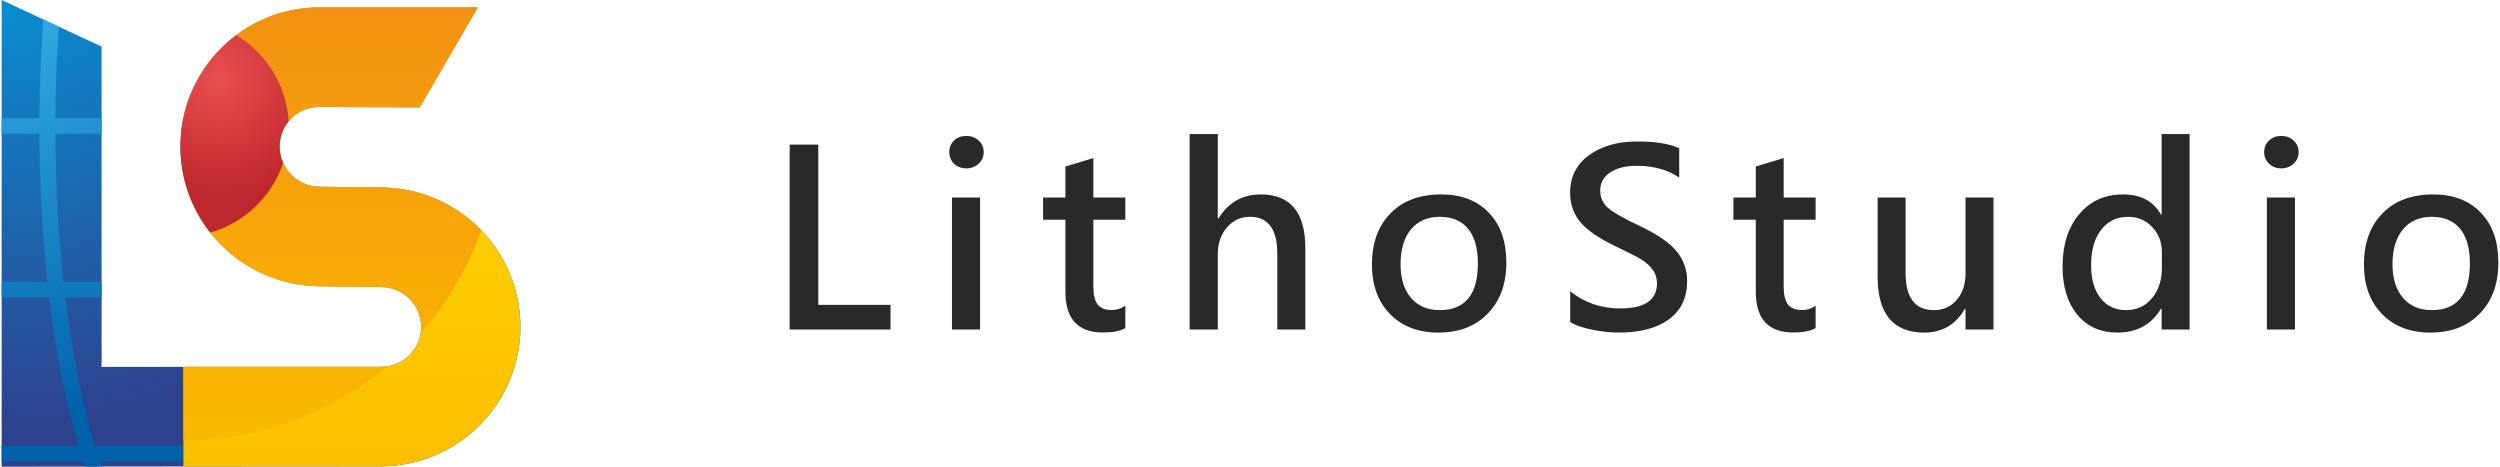
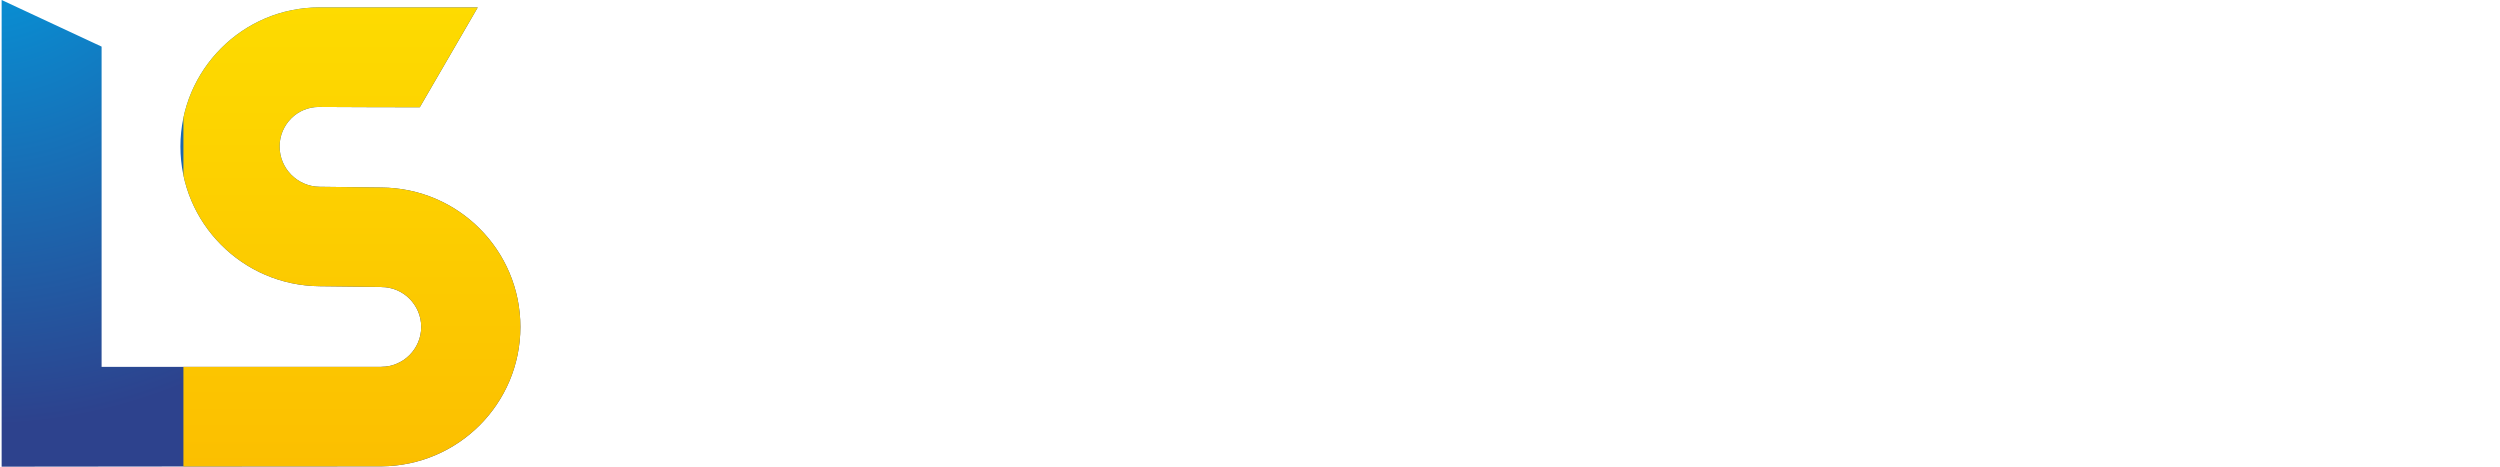
<svg xmlns="http://www.w3.org/2000/svg" xml:space="preserve" width="300px" height="56px" style="shape-rendering:geometricPrecision; text-rendering:geometricPrecision; image-rendering:optimizeQuality; fill-rule:evenodd; clip-rule:evenodd" viewBox="0 0 299.98 56.07">
  <defs>
    <style type="text/css">  .fil6 {fill:none;fill-rule:nonzero} .fil0 {fill:#292929;fill-rule:nonzero} .fil3 {fill:url(#id1)} .fil4 {fill:url(#id2)} .fil5 {fill:url(#id3)} .fil2 {fill:url(#id4)} .fil1 {fill:url(#id5)}  </style>
    <clipPath id="id0" style="clip-rule:nonzero">
      <path d="M57.44 51.09c-3.03,3.03 -7.2,4.91 -11.82,4.94 -15.21,0 -30.41,0.03 -45.62,0.04l0 -56.07 12.01 5.6 0 38.48 33.61 0 0 -0.01c1.32,0 2.52,-0.54 3.38,-1.4 0.87,-0.87 1.41,-2.07 1.41,-3.39 0,-1.33 -0.54,-2.52 -1.41,-3.39 -0.86,-0.87 -2.06,-1.4 -3.38,-1.4l-0.02 -0.01 -7.42 -0.09c-4.62,-0.05 -8.79,-1.94 -11.81,-4.98 -3.02,-3.03 -4.89,-7.2 -4.89,-11.81 0,-4.61 1.88,-8.79 4.9,-11.81 3.02,-3.03 7.2,-4.9 11.81,-4.9l0 0.01 19.01 0 -6.96 11.99c-4.04,-0.01 -8.08,-0.01 -12.12,-0.04l0 0c-1.3,0 -2.47,0.52 -3.32,1.37 -0.85,0.85 -1.39,2.02 -1.4,3.32l0 0.06 0 0c0,1.33 0.54,2.53 1.4,3.4 0.88,0.88 2.08,1.43 3.41,1.44l7.42 0.09c4.61,0.03 8.79,1.91 11.81,4.94 3.02,3.03 4.89,7.2 4.89,11.81 0,4.61 -1.87,8.78 -4.89,11.81z" />
    </clipPath>
    <linearGradient id="id1" gradientUnits="userSpaceOnUse" x1="47.05" y1="65.91" x2="47.05" y2="-34.92">
      <stop offset="0" style="stop-opacity:1; stop-color:#FBBA00" />
      <stop offset="1" style="stop-opacity:1; stop-color:#FFED00" />
    </linearGradient>
    <linearGradient id="id2" gradientUnits="userSpaceOnUse" x1="40.81" y1="52.94" x2="40.81" y2="-22.94">
      <stop offset="0" style="stop-opacity:1; stop-color:#FBBA00" />
      <stop offset="1" style="stop-opacity:1; stop-color:#EF7F1A" />
    </linearGradient>
    <radialGradient id="id3" gradientUnits="userSpaceOnUse" gradientTransform="matrix(1.063 -0 -0 -1.063 -2 20)" cx="26.41" cy="9.92" r="13.06" fx="26.41" fy="9.92">
      <stop offset="0" style="stop-opacity:1; stop-color:#E94F50" />
      <stop offset="1" style="stop-opacity:1; stop-color:#BF272E" />
    </radialGradient>
    <radialGradient id="id4" gradientUnits="userSpaceOnUse" gradientTransform="matrix(1.107 -0 -0 -1.107 0 -19)" cx="-3.98" cy="-8.86" r="55.15" fx="-3.98" fy="-8.86">
      <stop offset="0" style="stop-opacity:1; stop-color:#40C0F0" />
      <stop offset="1" style="stop-opacity:1; stop-color:#0060AA" />
    </radialGradient>
    <radialGradient id="id5" gradientUnits="userSpaceOnUse" gradientTransform="matrix(-1.441 -1.76482E-16 1.76499E-16 -1.441 -6 -30)" cx="-2.46" cy="-12.14" r="44.18" fx="-2.46" fy="-12.14">
      <stop offset="0" style="stop-opacity:1; stop-color:#00A0E3" />
      <stop offset="1" style="stop-opacity:1; stop-color:#2D428D" />
    </radialGradient>
  </defs>
  <g id="Слой_x0020_2">
-     <path class="fil0" d="M106.8 39.59l-12.12 0 0 -22.22 3.44 0 0 19.26 8.68 0 0 2.96zm7.06 -21.31c0,-0.57 0.19,-1.03 0.58,-1.4 0.38,-0.37 0.87,-0.55 1.47,-0.55 0.58,0 1.07,0.18 1.47,0.55 0.41,0.37 0.61,0.83 0.61,1.4 0,0.56 -0.2,1.03 -0.61,1.4 -0.4,0.36 -0.89,0.55 -1.47,0.55 -0.59,0 -1.08,-0.19 -1.47,-0.56 -0.39,-0.38 -0.58,-0.84 -0.58,-1.39zm0.32 21.31l0 -15.86 3.38 0 0 15.86 -3.38 0zm20.83 -0.17c-0.62,0.35 -1.51,0.53 -2.68,0.53 -3.02,0 -4.52,-1.64 -4.52,-4.91l0 -8.64 -2.68 0 0 -2.67 2.68 0 0 -3.72 3.36 -1.02 0 4.74 3.84 0 0 2.67 -3.84 0 0 8.05c0,0.99 0.17,1.7 0.52,2.14 0.35,0.44 0.91,0.66 1.68,0.66 0.6,0 1.15,-0.17 1.64,-0.52l0 2.69zm21.63 0.17l-3.37 0 0 -9.09c0,-2.97 -1.09,-4.45 -3.28,-4.45 -1.11,0 -2.03,0.42 -2.77,1.28 -0.74,0.85 -1.1,1.93 -1.1,3.25l0 9.01 -3.38 0 0 -23.48 3.38 0 0 10.15 0.07 0c1.2,-1.93 2.9,-2.9 5.08,-2.9 3.58,0 5.37,2.15 5.37,6.48l0 9.75zm8 -7.79c0,-2.61 0.75,-4.67 2.24,-6.18 1.48,-1.51 3.51,-2.26 6.07,-2.26 2.42,0 4.33,0.73 5.73,2.19 1.41,1.46 2.11,3.46 2.11,5.99 0,2.56 -0.74,4.6 -2.22,6.12 -1.48,1.54 -3.46,2.3 -5.94,2.3 -2.43,0 -4.36,-0.74 -5.81,-2.22 -1.45,-1.49 -2.18,-3.46 -2.18,-5.94zm3.44 -0.07c0,1.74 0.42,3.1 1.26,4.07 0.85,0.98 2,1.46 3.45,1.46 3.05,0 4.58,-1.87 4.58,-5.63 0,-1.82 -0.4,-3.2 -1.18,-4.15 -0.78,-0.95 -1.92,-1.43 -3.4,-1.43 -1.48,0 -2.64,0.51 -3.47,1.52 -0.83,1.01 -1.24,2.4 -1.24,4.16zm20.38 3.26c1.71,1.38 3.71,2.07 6.01,2.07 2.95,0 4.42,-1.01 4.42,-3.02 0,-0.59 -0.16,-1.11 -0.48,-1.58 -0.33,-0.47 -0.77,-0.88 -1.32,-1.23 -0.55,-0.35 -1.64,-0.91 -3.26,-1.68 -2,-0.96 -3.39,-1.93 -4.19,-2.91 -0.79,-0.99 -1.19,-2.14 -1.19,-3.47 0,-1.91 0.76,-3.42 2.27,-4.52 1.51,-1.1 3.44,-1.65 5.79,-1.65 2.23,0 3.91,0.27 5.05,0.82l0 3.52c-1.37,-0.94 -3.08,-1.42 -5.12,-1.42 -1.31,0 -2.37,0.27 -3.17,0.8 -0.8,0.52 -1.2,1.24 -1.2,2.16 0,0.83 0.29,1.51 0.88,2.05 0.59,0.54 1.83,1.26 3.72,2.15 2.21,1.03 3.73,2.07 4.57,3.11 0.85,1.03 1.27,2.23 1.27,3.57 0,2.01 -0.73,3.55 -2.19,4.61 -1.45,1.06 -3.46,1.59 -6.03,1.59 -0.95,0 -2,-0.11 -3.16,-0.34 -1.15,-0.23 -2.04,-0.54 -2.67,-0.92l0 -3.71zm29.49 4.43c-0.62,0.35 -1.51,0.53 -2.68,0.53 -3.01,0 -4.51,-1.64 -4.51,-4.91l0 -8.64 -2.69 0 0 -2.67 2.69 0 0 -3.72 3.35 -1.02 0 4.74 3.84 0 0 2.67 -3.84 0 0 8.05c0,0.99 0.18,1.7 0.52,2.14 0.35,0.44 0.91,0.66 1.69,0.66 0.6,0 1.15,-0.17 1.63,-0.52l0 2.69zm21.37 0.17l-3.36 0 0 -2.48 -0.08 0c-1.09,1.9 -2.72,2.85 -4.87,2.85 -3.74,0 -5.61,-2.24 -5.61,-6.73l0 -9.5 3.36 0 0 9.09c0,2.96 1.14,4.44 3.41,4.44 1.11,0 2.02,-0.4 2.72,-1.22 0.71,-0.81 1.07,-1.87 1.07,-3.19l0 -9.12 3.36 0 0 15.86zm23.56 0l-3.36 0 0 -2.51 -0.07 0c-1.15,1.92 -2.89,2.88 -5.25,2.88 -2.01,0 -3.61,-0.71 -4.8,-2.14 -1.18,-1.43 -1.78,-3.36 -1.78,-5.79 0,-2.63 0.67,-4.73 2.01,-6.31 1.34,-1.58 3.08,-2.36 5.23,-2.36 2.15,0 3.68,0.81 4.59,2.43l0.07 0 0 -9.68 3.36 0 0 23.48zm-3.33 -9.29c0,-1.21 -0.39,-2.22 -1.17,-3.03 -0.78,-0.82 -1.74,-1.22 -2.89,-1.22 -1.36,0 -2.43,0.52 -3.24,1.56 -0.8,1.05 -1.2,2.47 -1.2,4.28 0,1.66 0.38,2.97 1.13,3.93 0.75,0.96 1.78,1.44 3.08,1.44 1.27,0 2.29,-0.47 3.09,-1.42 0.8,-0.95 1.2,-2.16 1.2,-3.61l0 -1.93zm12.29 -12.02c0,-0.57 0.2,-1.03 0.59,-1.4 0.38,-0.37 0.87,-0.55 1.47,-0.55 0.58,0 1.07,0.18 1.47,0.55 0.41,0.37 0.61,0.83 0.61,1.4 0,0.56 -0.2,1.03 -0.61,1.4 -0.4,0.36 -0.89,0.55 -1.47,0.55 -0.59,0 -1.08,-0.19 -1.47,-0.56 -0.39,-0.38 -0.59,-0.84 -0.59,-1.39zm0.33 21.31l0 -15.86 3.37 0 0 15.86 -3.37 0zm11.66 -7.79c0,-2.61 0.75,-4.67 2.24,-6.18 1.48,-1.51 3.5,-2.26 6.07,-2.26 2.42,0 4.33,0.73 5.73,2.19 1.41,1.46 2.11,3.46 2.11,5.99 0,2.56 -0.74,4.6 -2.22,6.12 -1.48,1.54 -3.46,2.3 -5.94,2.3 -2.43,0 -4.36,-0.74 -5.81,-2.22 -1.45,-1.49 -2.18,-3.46 -2.18,-5.94zm3.43 -0.07c0,1.74 0.43,3.1 1.27,4.07 0.85,0.98 2,1.46 3.45,1.46 3.05,0 4.58,-1.87 4.58,-5.63 0,-1.82 -0.4,-3.2 -1.18,-4.15 -0.78,-0.95 -1.92,-1.43 -3.4,-1.43 -1.48,0 -2.64,0.51 -3.47,1.52 -0.83,1.01 -1.25,2.4 -1.25,4.16z" />
    <g> </g>
    <g style="clip-path:url(#id0)">
      <g>
        <g id="_1796900789360">
          <path class="fil1" d="M21.65 70.57l0 0 -0.15 0c-1.14,-0.01 -2.28,-0.05 -3.4,-0.13l0 0 -0.03 0c-2.53,-0.17 -5.02,-0.51 -7.45,-1.01l0 0 -0.01 0c-0.38,-0.08 -0.76,-0.16 -1.13,-0.25l0 -0.01 -0.03 0c-0.16,-0.03 -0.32,-0.07 -0.48,-0.11l0 -0.01 -0.05 0c-0.49,-0.12 -0.98,-0.25 -1.47,-0.38l0 0 -0.02 0c-0.29,-0.08 -0.58,-0.16 -0.87,-0.24l0 -0.02 -0.04 0c-0.29,-0.08 -0.57,-0.16 -0.85,-0.25l0 0 -0.01 0c-0.89,-0.28 -1.78,-0.57 -2.65,-0.89l0 0 0 0c-0.34,-0.12 -0.68,-0.25 -1.01,-0.38 -0.22,-0.08 -0.43,-0.16 -0.64,-0.25l0 0 -0.01 0c-0.51,-0.21 -1.01,-0.42 -1.51,-0.64l0 0 0 0c-0.47,-0.2 -0.93,-0.41 -1.39,-0.63l0 0 -0.02 0c-0.85,-0.4 -1.69,-0.82 -2.52,-1.27l0 0 -0.01 0c-0.38,-0.2 -0.76,-0.41 -1.13,-0.62l0 -0.01 -0.02 0c-0.29,-0.17 -0.58,-0.33 -0.87,-0.5l0 -0.01 -0.01 0c-0.55,-0.33 -1.1,-0.66 -1.64,-1l0 -0.01 -0.02 0c-0.64,-0.41 -1.26,-0.83 -1.88,-1.26l0 -0.01 -0.01 0c-0.82,-0.57 -1.62,-1.16 -2.4,-1.77l0 -0.01 -0.01 0c-0.73,-0.57 -1.45,-1.15 -2.14,-1.76l0 -0.01 -0.02 0c-2.03,-1.76 -3.93,-3.67 -5.69,-5.7l0 -0.01 0 0c-0.75,-0.86 -1.47,-1.75 -2.16,-2.66l0 0 0 0c-0.34,-0.45 -0.68,-0.91 -1.01,-1.37l0 -0.03 -0.02 0c-0.21,-0.29 -0.41,-0.59 -0.61,-0.88l0 0 -0.01 0c-0.17,-0.26 -0.34,-0.51 -0.5,-0.76l0 -0.01 0 0c-0.31,-0.45 -0.6,-0.92 -0.89,-1.38l0 -0.01 0 0c-0.26,-0.42 -0.51,-0.84 -0.76,-1.26l0 -0.01 0 0c-0.93,-1.59 -1.77,-3.23 -2.54,-4.91l0 -0.03 -0.01 0c-0.45,-0.99 -0.86,-2 -1.25,-3.02l0 -0.03 -0.01 0c-0.13,-0.33 -0.25,-0.66 -0.37,-1l0 -0.01 -0.01 0c-0.42,-1.16 -0.8,-2.34 -1.14,-3.53l0 -0.02 0 0c-0.13,-0.46 -0.26,-0.93 -0.38,-1.4l0 0 0 0c-0.13,-0.53 -0.26,-1.06 -0.38,-1.59l0 -0.06 -0.01 0c-0.08,-0.37 -0.16,-0.75 -0.24,-1.13l0 -0.01 0 0c-0.09,-0.44 -0.18,-0.89 -0.25,-1.34l0 -0.05 -0.01 0c-0.14,-0.81 -0.27,-1.63 -0.37,-2.46l0 -0.08 -0.01 0c-0.1,-0.78 -0.18,-1.57 -0.25,-2.36l0 -0.17 -0.01 0c-0.05,-0.58 -0.09,-1.16 -0.12,-1.74l0 -0.04 0 0c-0.04,-0.88 -0.06,-1.77 -0.06,-2.66 0,-0.9 0.02,-1.78 0.06,-2.66l0 0 0 -0.06c0.03,-0.62 0.08,-1.23 0.13,-1.85l0 0 0 -0.05c0.07,-0.79 0.15,-1.57 0.24,-2.36l0.02 0 0 -0.08c0.1,-0.82 0.22,-1.64 0.37,-2.45l0.01 0 0 -0.06c0.07,-0.45 0.16,-0.89 0.25,-1.34l0 0 0 -0.01c0.28,-1.41 0.62,-2.8 1.01,-4.17l0 0 0 -0.02c0.72,-2.52 1.61,-4.97 2.66,-7.33l0.01 0 0 -0.01 0.11 -0.25 0.01 0 0 -0.03c0.63,-1.37 1.3,-2.72 2.03,-4.03l0 0 0 0c0.17,-0.29 0.33,-0.59 0.5,-0.88l0.01 0 0 -0.01c0.52,-0.9 1.07,-1.79 1.64,-2.66l0.01 0 0 -0.01c0.95,-1.44 1.96,-2.83 3.04,-4.17l0 0 0 0c0.41,-0.52 0.83,-1.02 1.26,-1.52l0.01 0 0 -0.01c1.75,-2.03 3.66,-3.94 5.69,-5.7l0.02 0 0 -0.01c0.69,-0.61 1.41,-1.19 2.14,-1.76l0.01 0 0 -0.01c1.5,-1.18 3.07,-2.28 4.69,-3.29l0 0 0 0c1.95,-1.22 3.98,-2.32 6.08,-3.3l0.01 0 0 0c0.87,-0.4 1.75,-0.78 2.64,-1.14l0.02 0 0 -0.01c0.21,-0.08 0.42,-0.16 0.63,-0.24l0.01 0 0 -0.01c2.4,-0.93 4.89,-1.69 7.45,-2.27l0.03 0 0 -0.01c0.58,-0.13 1.16,-0.26 1.75,-0.38l0.02 0 0 0c0.46,-0.09 0.91,-0.17 1.37,-0.25l0.03 0 0 0c0.87,-0.15 1.75,-0.28 2.63,-0.38l0.03 0 0 0c0.89,-0.11 1.78,-0.19 2.68,-0.25l0.11 0 0 -0.01c0.94,-0.06 1.88,-0.1 2.83,-0.12l1.83 0c0.94,0.02 1.89,0.06 2.82,0.12l0 0.01 0.12 0c0.9,0.06 1.79,0.14 2.67,0.25l0 0 0.04 0c0.32,0.04 0.65,0.08 0.97,0.13l0 0 0.01 0c0.55,0.07 1.1,0.15 1.64,0.24l0 0.01 0.04 0c1.05,0.18 2.1,0.39 3.13,0.63l0 0.01 0.04 0c2.55,0.58 5.04,1.34 7.44,2.27l0 0.01 0.02 0c1.11,0.43 2.21,0.89 3.28,1.39l0 0 0.02 0c1.42,0.66 2.81,1.38 4.17,2.16l0 0 0 0c0.64,0.36 1.27,0.74 1.9,1.13l0 0.01 0.01 0c0.9,0.56 1.78,1.16 2.65,1.77l0 0 0.01 0c1.4,1 2.75,2.06 4.05,3.17l0 0 0 0c2.09,1.8 4.03,3.74 5.83,5.82l0 0.02 0.01 0c0.43,0.49 0.85,1 1.26,1.51l0 0.01 0.01 0c0.17,0.21 0.33,0.41 0.5,0.62l0 0.01 0 0c0.39,0.5 0.77,1.01 1.14,1.52l0 0 0 0c0.21,0.3 0.43,0.59 0.63,0.89l0 0 0 0c0.35,0.5 0.69,1 1.02,1.51l0 0.01 0 0c0.09,0.13 0.17,0.26 0.25,0.38l0 0 0 0c0.39,0.62 0.77,1.25 1.14,1.89l0 0.02 0.01 0c0.48,0.83 0.95,1.67 1.39,2.53l0 0 0 0 0.12 0.24 0 0.02 0.01 0 0.12 0.24 0 0.01 0 0 0.13 0.25 0 0 0 0c0.3,0.62 0.6,1.25 0.88,1.88l0 0.03 0.01 0c0.36,0.79 0.69,1.59 1.01,2.4l0 0 0 0c0.52,1.33 0.98,2.67 1.39,4.04l0 0.02 0.01 0c0.08,0.28 0.17,0.56 0.25,0.84l0 0.05 0.01 0c0.08,0.29 0.16,0.59 0.24,0.88l0 0.01 0 0c0.09,0.32 0.17,0.65 0.25,0.98l0 0.03 0.01 0 0.12 0.5 0 0.01 0 0c0.09,0.37 0.17,0.75 0.25,1.12l0 0.02 0.01 0c0.09,0.41 0.17,0.83 0.25,1.25l0 0.02 0 0c0.14,0.74 0.27,1.49 0.38,2.24l0 0.04 0 0c0.05,0.29 0.09,0.59 0.13,0.88l0 0.01 0 0c0.1,0.79 0.18,1.59 0.25,2.39l0 0.14 0.01 0c0.12,1.51 0.19,3.03 0.19,4.57 0,1.53 -0.07,3.06 -0.19,4.56l-0.01 0 0 0.14c-0.07,0.8 -0.15,1.61 -0.25,2.4l0 0 0 0.01c-0.04,0.29 -0.09,0.58 -0.13,0.88l0 0 0 0.02c-0.11,0.76 -0.24,1.51 -0.38,2.26l0 0 0 0.02c-0.08,0.42 -0.16,0.83 -0.25,1.25l-0.01 0 0 0.01c-0.08,0.38 -0.16,0.75 -0.25,1.13l0 0 0 0.01c-0.04,0.16 -0.08,0.33 -0.12,0.5l-0.01 0 0 0.02c-0.08,0.33 -0.16,0.66 -0.25,0.99l0 0 0 0c-0.08,0.3 -0.16,0.59 -0.24,0.89l-0.01 0 0 0.04c-0.08,0.29 -0.17,0.57 -0.25,0.85l-0.01 0 0 0.01c-0.67,2.21 -1.47,4.37 -2.4,6.45l-0.01 0 0 0.01c-0.32,0.73 -0.66,1.44 -1.01,2.15l0 0 0 0 -0.13 0.25 0 0 0 0 -0.12 0.26 0 0 0 0c-0.29,0.55 -0.58,1.1 -0.89,1.64l0 0 0 0.01c-0.17,0.3 -0.33,0.59 -0.5,0.88l-0.01 0 0 0.02c-0.44,0.77 -0.91,1.52 -1.39,2.26l0 0 0 0.01c-0.08,0.13 -0.17,0.25 -0.25,0.37l-0.01 0 0 0.02c-0.45,0.68 -0.91,1.35 -1.39,2.01l0 0 0 0.01c-0.37,0.51 -0.75,1.02 -1.14,1.51l0 0 0 0.01c-0.17,0.21 -0.34,0.42 -0.51,0.63l0 0 0 0.01c-0.17,0.21 -0.34,0.42 -0.51,0.62l0 0 0 0c-0.24,0.3 -0.49,0.6 -0.75,0.89l-0.01 0 0 0.01c-0.29,0.34 -0.59,0.68 -0.88,1.01l-0.01 0 0 0c-1.5,1.65 -3.1,3.22 -4.79,4.69l-0.02 0 0 0.02 -0.13 0.1c-0.66,0.57 -1.33,1.12 -2.01,1.65l-0.02 0 0 0.02c-0.66,0.51 -1.34,1.02 -2.02,1.5l-0.01 0 0 0.01c-0.87,0.61 -1.76,1.2 -2.66,1.77l0 0 0 0c-0.42,0.26 -0.83,0.51 -1.25,0.76l-0.02 0 0 0.01c-0.21,0.12 -0.42,0.25 -0.63,0.37l0 0 0 0c-0.38,0.22 -0.76,0.43 -1.14,0.63l-0.01 0 0 0c-0.99,0.54 -2.01,1.05 -3.04,1.53l0 0 0 0c-0.37,0.17 -0.75,0.34 -1.13,0.5l-0.01 0 0 0.01c-0.29,0.13 -0.59,0.25 -0.88,0.37l-0.01 0 0 0.01c-0.2,0.08 -0.41,0.16 -0.61,0.25l-0.02 0 0 0.01c-0.21,0.08 -0.42,0.16 -0.63,0.24l-0.01 0 0 0c-1.76,0.68 -3.57,1.28 -5.42,1.78l-0.03 0 0 0c-0.66,0.18 -1.32,0.35 -1.99,0.5l-0.04 0 0 0.01c-0.58,0.14 -1.18,0.26 -1.77,0.37l0 0 0 0c-2.23,0.44 -4.5,0.73 -6.81,0.89l-0.04 0 0 0c-1.12,0.08 -2.25,0.12 -3.39,0.13l-0.16 0 0 0 -0.19 0 -0.19 0z" />
-           <path class="fil2" d="M-3.5 55.43l13.33 0c1.9,5.8 4.23,10.2 6.85,12.72 -7.67,-1.43 -14.63,-5.99 -20.18,-12.72zm-10.22 -19.69l19.43 0c0.81,6.71 2.02,12.73 3.53,17.82l-14.2 0c-3.74,-5.02 -6.74,-11.07 -8.76,-17.82zm-2.91 -19.68l21.17 0c0.02,6.27 0.35,12.26 0.96,17.81l-19.76 0c-1.49,-5.56 -2.32,-11.56 -2.37,-17.81zm2.54 -19.69l19.65 0c-0.63,5.55 -0.98,11.54 -1.02,17.82l-21.17 0c0.11,-6.26 0.99,-12.26 2.54,-17.82zm9.56 -19.68l13.94 0c-1.55,5.06 -2.79,11.09 -3.63,17.81l-19.33 0c2.1,-6.77 5.19,-12.82 9.02,-17.81zm21.21 -14.03c-2.53,2.44 -4.8,6.64 -6.67,12.16l-13.04 0c5.47,-6.42 12.25,-10.77 19.71,-12.16zm-4.84 92.77l10 0 0 -1.87 -10.6 0c-1.51,-4.93 -2.76,-10.93 -3.6,-17.82l14.2 0 0 -1.87 -14.42 0c-0.6,-5.45 -0.94,-11.41 -0.96,-17.81l15.38 0 0 -1.87 -15.38 0c0.04,-6.41 0.4,-12.38 1.02,-17.82l14.36 0 0 -1.87 -14.13 0c0.87,-6.91 2.16,-12.92 3.7,-17.81l10.43 0 0 -1.87 -9.81 0c2.83,-8.07 6.38,-12.65 9.81,-12.65l0 -1.92c0,0 0,0 0,0 -10.53,0 -20.13,5.53 -27.33,14.57l-10 0c-0.65,0.61 -1.28,1.23 -1.91,1.87l10.5 0c-3.67,5.07 -6.63,11.12 -8.64,17.81l-13.49 0c-0.25,0.62 -0.5,1.24 -0.73,1.87l13.68 0c-1.51,5.58 -2.36,11.57 -2.46,17.82l-14.53 0c-0.01,0.42 -0.03,0.83 -0.03,1.25 0,0.21 0.01,0.41 0.01,0.62l14.54 0c0.05,6.24 0.87,12.23 2.32,17.81l-13.74 0c0.21,0.63 0.45,1.25 0.69,1.87l13.57 0c1.95,6.68 4.83,12.72 8.41,17.82l-10.7 0c0.6,0.64 1.21,1.26 1.84,1.87l10.24 0c7.25,9.37 17.02,15.13 27.76,15.13 0,0 0,0 0,0l0 -1.92c-3.51,0 -7.15,-4.79 -10,-13.21z" />
          <path class="fil3" d="M21.84 -34.92l0 0 0 100.83 0 0c27.84,0 50.42,-22.57 50.42,-50.42 0,-27.84 -22.58,-50.41 -50.42,-50.41z" />
-           <path class="fil4" d="M21.84 -22.94l0 0 0 75.88 0 0c20.96,0 37.95,-16.99 37.95,-37.94 0,-20.96 -16.99,-37.94 -37.95,-37.94z" />
-           <path class="fil5" d="M21.45 2.35l0 0 0 26.11 0 0c7.21,0 13.06,-5.84 13.06,-13.05 0,-7.22 -5.85,-13.06 -13.06,-13.06z" />
        </g>
      </g>
    </g>
-     <path class="fil6" d="M57.44 51.09c-3.03,3.03 -7.2,4.91 -11.82,4.94 -15.21,0 -30.41,0.03 -45.62,0.04l0 -56.07 12.01 5.6 0 38.48 33.61 0 0 -0.01c1.32,0 2.52,-0.54 3.38,-1.4 0.87,-0.87 1.41,-2.07 1.41,-3.39 0,-1.33 -0.54,-2.52 -1.41,-3.39 -0.86,-0.87 -2.06,-1.4 -3.38,-1.4l-0.02 -0.01 -7.42 -0.09c-4.62,-0.05 -8.79,-1.94 -11.81,-4.98 -3.02,-3.03 -4.89,-7.2 -4.89,-11.81 0,-4.61 1.88,-8.79 4.9,-11.81 3.02,-3.03 7.2,-4.9 11.81,-4.9l0 0.01 19.01 0 -6.96 11.99c-4.04,-0.01 -8.08,-0.01 -12.12,-0.04l0 0c-1.3,0 -2.47,0.52 -3.32,1.37 -0.85,0.85 -1.39,2.02 -1.4,3.32l0 0.06 0 0c0,1.33 0.54,2.53 1.4,3.4 0.88,0.88 2.08,1.43 3.41,1.44l7.42 0.09c4.61,0.03 8.79,1.91 11.81,4.94 3.02,3.03 4.89,7.2 4.89,11.81 0,4.61 -1.87,8.78 -4.89,11.81z" />
  </g>
</svg>